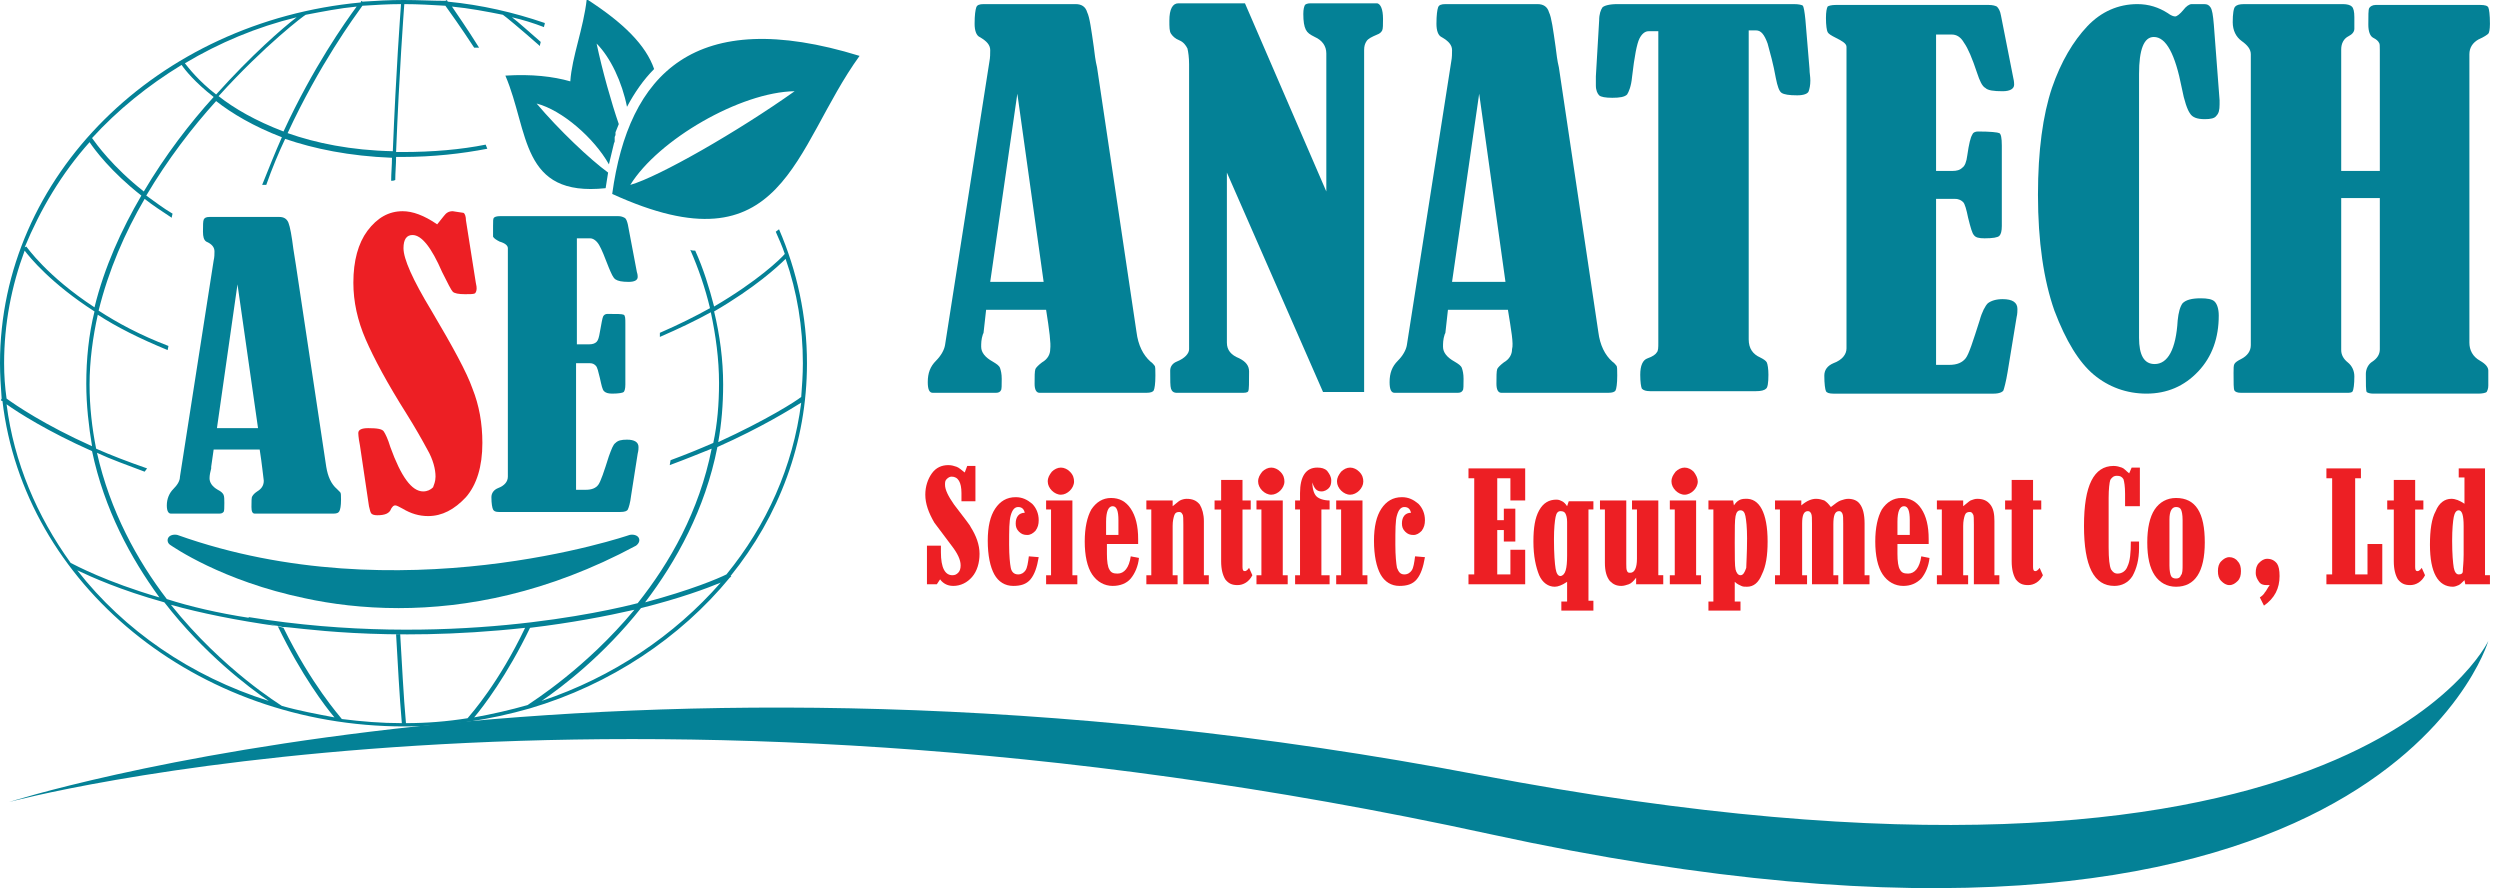
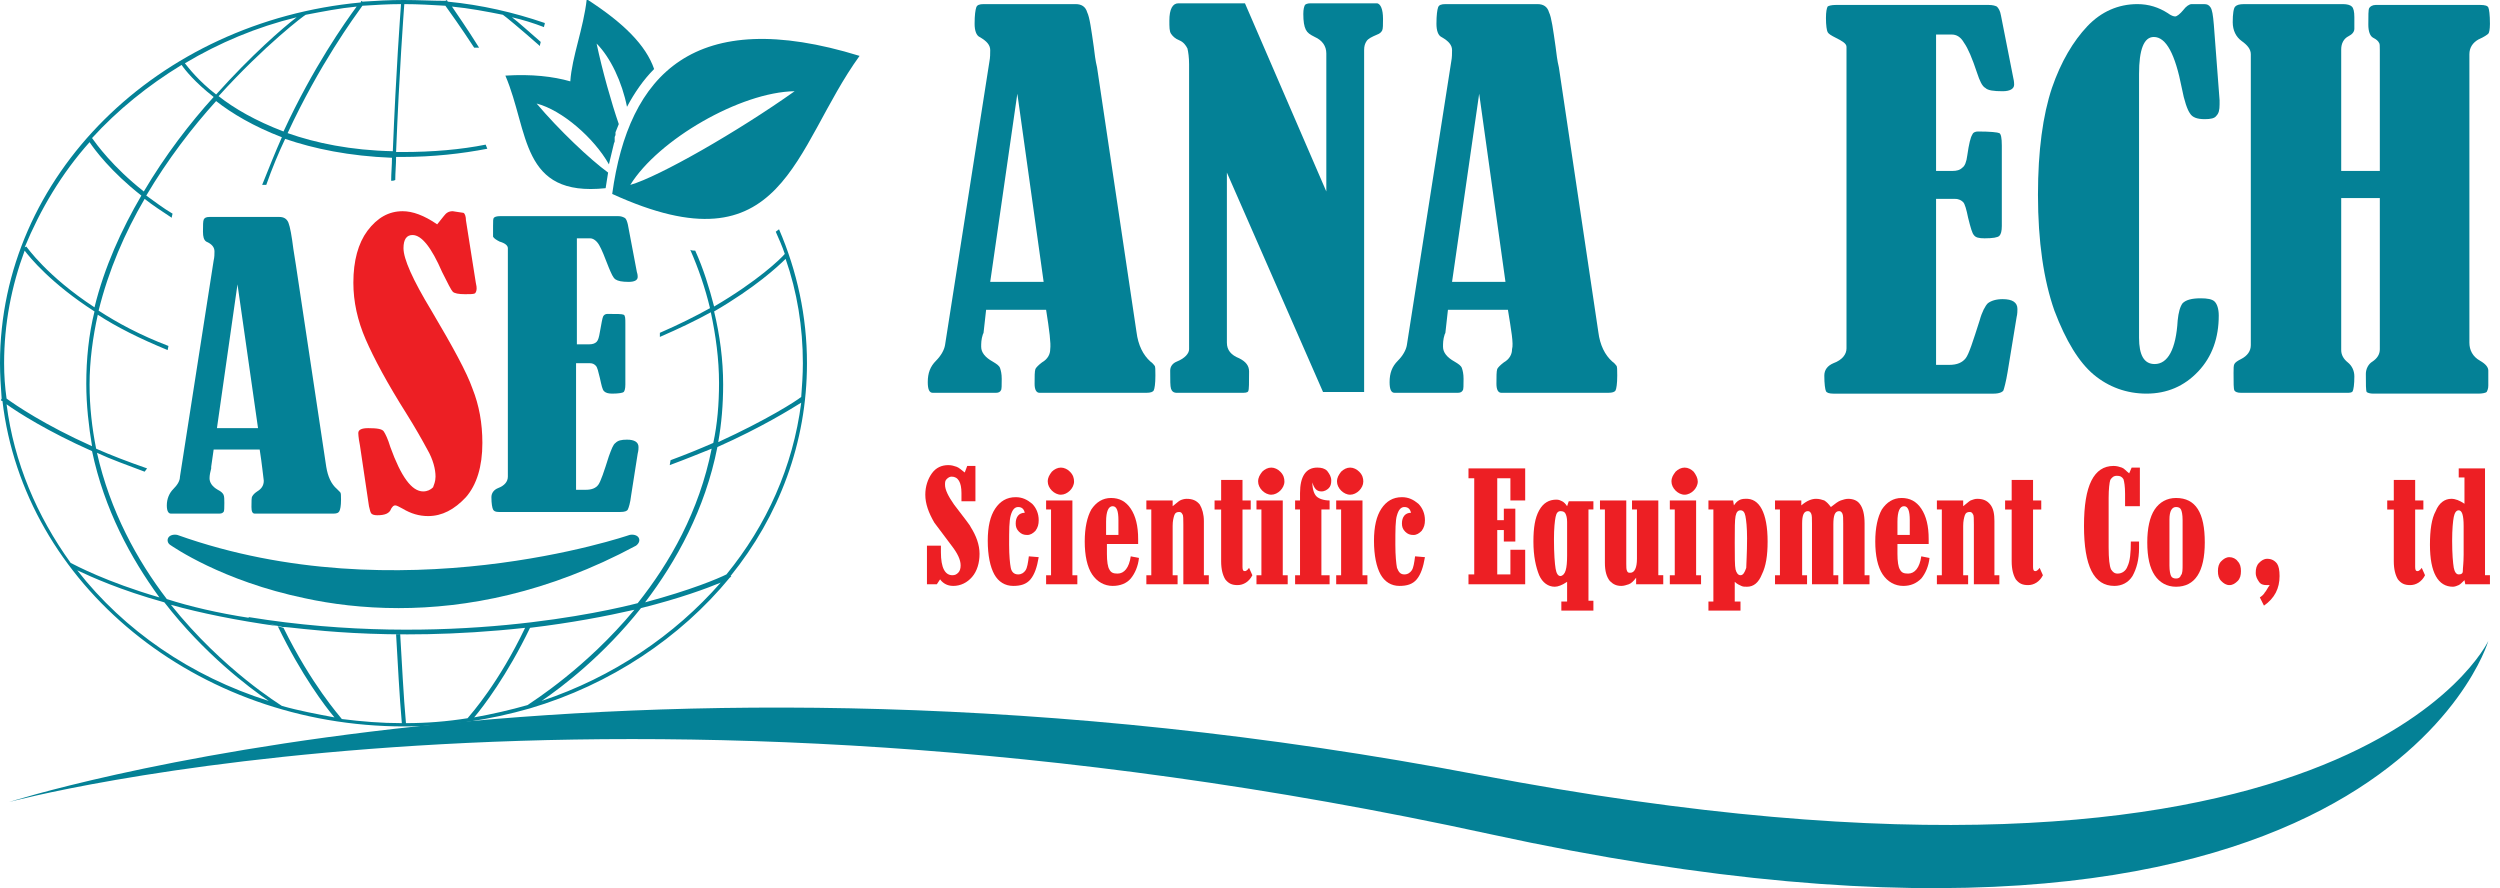
<svg xmlns="http://www.w3.org/2000/svg" width="197" height="70" viewBox="0 0 197 70" fill="none">
  <g clip-path="url(#clip0_1_24)">
    <path d="M82.433 24.413H77.706L77.511 26.161C77.511 26.226 77.511 26.226 77.447 26.356C77.317 26.744 77.317 27.068 77.317 27.327C77.317 27.78 77.641 28.169 78.224 28.493C78.548 28.687 78.742 28.816 78.807 29.011C78.871 29.205 78.936 29.464 78.936 29.852C78.936 30.37 78.936 30.694 78.871 30.759C78.807 30.889 78.677 30.953 78.483 30.953H73.497C73.238 30.953 73.108 30.694 73.108 30.111C73.108 29.399 73.302 28.881 73.756 28.428C74.144 28.039 74.403 27.586 74.468 27.198L77.965 4.857C78.029 4.533 78.029 4.21 78.029 3.95C78.029 3.562 77.77 3.238 77.188 2.914C76.929 2.785 76.799 2.396 76.799 1.878C76.799 1.166 76.864 0.778 76.929 0.583C76.993 0.389 77.188 0.324 77.511 0.324H84.764C85.217 0.324 85.541 0.518 85.671 0.972C85.865 1.36 85.994 2.332 86.189 3.691C86.253 4.21 86.318 4.792 86.448 5.31L89.556 26.161C89.685 27.198 90.074 27.974 90.657 28.493C90.851 28.622 90.916 28.752 90.981 28.816C91.045 28.881 91.045 29.14 91.045 29.593C91.045 30.241 90.981 30.63 90.916 30.759C90.851 30.889 90.657 30.953 90.333 30.953H81.915C81.656 30.953 81.526 30.694 81.526 30.241C81.526 29.658 81.526 29.27 81.591 29.075C81.656 28.946 81.85 28.752 82.109 28.557C82.562 28.298 82.757 27.91 82.757 27.521C82.821 27.068 82.692 26.032 82.433 24.413ZM80.166 7.383L78.029 22.211H82.239L80.166 7.383Z" fill="#048196" />
    <path d="M96.679 13.599V27.003C96.679 27.586 97.003 27.975 97.65 28.234C98.168 28.493 98.427 28.817 98.427 29.27C98.427 30.177 98.427 30.695 98.362 30.824C98.298 30.954 98.103 30.954 97.78 30.954H92.729C92.47 30.954 92.34 30.824 92.275 30.63C92.211 30.436 92.211 29.982 92.211 29.205C92.211 28.881 92.405 28.622 92.729 28.493C93.376 28.234 93.7 27.845 93.7 27.522V5.052C93.7 4.534 93.635 4.08 93.571 3.821C93.441 3.562 93.247 3.303 92.923 3.174C92.599 3.044 92.405 2.85 92.275 2.656C92.146 2.461 92.146 2.138 92.146 1.62C92.146 0.713 92.405 0.26 92.858 0.26H98.103L104.514 15.089V4.21C104.514 3.627 104.19 3.174 103.608 2.915C103.219 2.72 103.025 2.591 102.895 2.332C102.766 2.073 102.701 1.684 102.701 1.102C102.701 0.713 102.766 0.519 102.831 0.389C102.895 0.325 103.025 0.26 103.284 0.26H108.529C108.788 0.325 108.982 0.713 108.982 1.49C108.982 1.943 108.982 2.267 108.917 2.397C108.853 2.526 108.723 2.656 108.529 2.72C108.076 2.915 107.817 3.044 107.687 3.238C107.558 3.433 107.493 3.627 107.493 3.951V30.889H104.255L96.679 13.599Z" fill="#048196" />
    <path d="M118.825 24.413H114.098L113.904 26.161C113.904 26.226 113.904 26.226 113.839 26.356C113.71 26.744 113.71 27.068 113.71 27.327C113.71 27.78 114.033 28.169 114.616 28.493C114.94 28.687 115.134 28.816 115.199 29.011C115.264 29.205 115.328 29.464 115.328 29.852C115.328 30.37 115.328 30.694 115.264 30.759C115.199 30.889 115.069 30.953 114.875 30.953H109.889C109.63 30.953 109.5 30.694 109.5 30.111C109.5 29.399 109.695 28.881 110.148 28.428C110.537 28.039 110.796 27.586 110.86 27.198L114.357 4.857C114.422 4.533 114.422 4.21 114.422 3.95C114.422 3.562 114.163 3.238 113.58 2.914C113.321 2.785 113.192 2.396 113.192 1.878C113.192 1.166 113.256 0.778 113.321 0.583C113.386 0.389 113.58 0.324 113.904 0.324H121.156C121.61 0.324 121.933 0.518 122.063 0.972C122.257 1.36 122.387 2.332 122.581 3.691C122.646 4.21 122.71 4.792 122.84 5.31L125.948 26.161C126.078 27.198 126.466 27.974 127.049 28.493C127.243 28.622 127.308 28.752 127.373 28.816C127.438 28.881 127.438 29.14 127.438 29.593C127.438 30.241 127.373 30.63 127.308 30.759C127.243 30.889 127.049 30.953 126.725 30.953H118.307C118.048 30.953 117.919 30.694 117.919 30.241C117.919 29.658 117.919 29.27 117.983 29.075C118.048 28.946 118.242 28.752 118.501 28.557C118.955 28.298 119.149 27.91 119.149 27.521C119.278 27.068 119.084 26.032 118.825 24.413ZM116.559 7.383L114.422 22.211H118.631L116.559 7.383Z" fill="#048196" />
-     <path d="M130.74 2.461H129.898C129.639 2.461 129.38 2.655 129.186 3.044C128.992 3.432 128.797 4.404 128.603 6.087C128.538 6.8 128.344 7.253 128.215 7.447C128.02 7.642 127.632 7.706 127.049 7.706C126.531 7.706 126.142 7.642 126.013 7.512C125.883 7.383 125.754 7.123 125.754 6.735C125.754 6.476 125.754 6.282 125.754 6.023L126.013 1.619C126.013 1.101 126.142 0.778 126.272 0.583C126.401 0.454 126.79 0.324 127.438 0.324H141.36C141.748 0.324 142.007 0.389 142.072 0.454C142.137 0.583 142.202 0.907 142.266 1.555L142.59 5.44C142.59 5.764 142.655 6.023 142.655 6.346C142.655 6.735 142.59 6.994 142.525 7.188C142.461 7.383 142.137 7.512 141.619 7.512C140.971 7.512 140.583 7.447 140.389 7.318C140.194 7.188 140.065 6.8 139.935 6.152C139.741 5.051 139.482 4.145 139.288 3.432C139.029 2.72 138.77 2.396 138.381 2.396H137.798V26.744C137.798 27.456 138.122 27.91 138.705 28.169C138.964 28.298 139.158 28.428 139.223 28.557C139.288 28.687 139.352 29.075 139.352 29.529C139.352 30.176 139.288 30.565 139.158 30.63C139.029 30.759 138.77 30.824 138.381 30.824H130.028C129.704 30.824 129.51 30.759 129.38 30.63C129.315 30.5 129.251 30.111 129.251 29.529C129.251 28.816 129.445 28.363 129.833 28.234C130.222 28.104 130.481 27.91 130.546 27.78C130.675 27.651 130.675 27.392 130.675 27.003V2.461H130.74Z" fill="#048196" />
    <path d="M152.562 2.656V13.47H153.857C154.181 13.47 154.44 13.405 154.634 13.211C154.829 13.082 154.958 12.758 155.023 12.24C155.152 11.333 155.282 10.815 155.411 10.621C155.476 10.427 155.671 10.362 155.865 10.362C156.836 10.362 157.419 10.427 157.548 10.491C157.678 10.556 157.743 10.88 157.743 11.463V17.809C157.743 18.197 157.678 18.456 157.548 18.586C157.419 18.715 157.03 18.78 156.383 18.78C155.93 18.78 155.671 18.715 155.541 18.521C155.411 18.392 155.282 17.938 155.088 17.161C154.958 16.514 154.829 16.06 154.699 15.931C154.57 15.801 154.375 15.672 154.052 15.672H152.562V28.752H153.598C154.246 28.752 154.634 28.558 154.893 28.234C155.152 27.91 155.476 26.874 155.994 25.256C156.189 24.543 156.448 24.09 156.642 23.896C156.901 23.701 157.289 23.572 157.807 23.572C158.584 23.572 158.973 23.831 158.973 24.349C158.973 24.479 158.973 24.738 158.908 24.997L158.196 29.335C158.066 30.112 157.937 30.565 157.872 30.76C157.807 30.889 157.548 31.019 157.095 31.019H144.468C144.144 31.019 143.95 30.954 143.885 30.824C143.82 30.695 143.756 30.242 143.756 29.594C143.756 29.141 144.015 28.817 144.468 28.623C145.18 28.364 145.504 27.91 145.504 27.457V3.692C145.504 3.433 145.18 3.239 144.662 2.98C144.274 2.786 144.079 2.656 144.015 2.527C143.95 2.397 143.885 2.009 143.885 1.426C143.885 0.908 143.95 0.649 144.015 0.519C144.079 0.454 144.338 0.39 144.662 0.39H156.707C157.03 0.39 157.225 0.454 157.354 0.519C157.484 0.649 157.613 0.843 157.678 1.231L158.649 6.153C158.714 6.412 158.714 6.606 158.714 6.671C158.714 6.995 158.39 7.189 157.807 7.189C157.095 7.189 156.642 7.124 156.448 6.93C156.189 6.8 155.994 6.347 155.8 5.764C155.411 4.599 155.088 3.822 154.764 3.368C154.505 2.915 154.181 2.721 153.793 2.721H152.562V2.656Z" fill="#048196" />
    <path d="M172.701 0.324H173.673C173.932 0.324 174.061 0.389 174.191 0.583C174.32 0.778 174.385 1.166 174.45 1.943L174.903 7.901C174.903 8.03 174.903 8.16 174.903 8.224C174.903 8.678 174.838 8.937 174.644 9.131C174.514 9.325 174.191 9.39 173.737 9.39C173.154 9.39 172.766 9.26 172.572 8.937C172.377 8.678 172.118 7.965 171.924 6.929C171.406 4.274 170.694 2.914 169.722 2.914C168.945 2.914 168.557 3.886 168.557 5.828V26.615C168.557 27.974 168.945 28.687 169.787 28.687C170.823 28.687 171.471 27.521 171.6 25.255C171.665 24.607 171.795 24.154 171.989 23.895C172.248 23.636 172.701 23.506 173.413 23.506C173.932 23.506 174.32 23.571 174.514 23.765C174.709 23.96 174.838 24.348 174.838 24.866C174.838 26.615 174.32 28.104 173.219 29.27C172.118 30.435 170.759 31.018 169.14 31.018C167.586 31.018 166.161 30.5 164.995 29.529C163.83 28.557 162.794 26.874 161.887 24.478C161.045 22.082 160.592 19.038 160.592 15.347C160.592 11.851 160.981 9.066 161.693 6.929C162.405 4.857 163.376 3.238 164.477 2.073C165.578 0.907 166.938 0.324 168.427 0.324C169.334 0.324 170.111 0.583 170.823 1.037C171.082 1.231 171.277 1.296 171.406 1.296C171.536 1.296 171.795 1.101 172.054 0.778C172.248 0.518 172.507 0.324 172.701 0.324Z" fill="#048196" />
    <path d="M184.487 13.47H187.53V3.95C187.53 3.627 187.53 3.432 187.465 3.368C187.401 3.238 187.271 3.109 187.012 2.979C186.753 2.85 186.624 2.461 186.624 1.943C186.624 1.231 186.624 0.778 186.688 0.648C186.753 0.518 186.947 0.389 187.206 0.389H195.43C195.819 0.389 196.013 0.454 196.078 0.583C196.142 0.713 196.207 1.166 196.207 1.878C196.207 2.332 196.142 2.591 196.078 2.655C196.013 2.72 195.754 2.914 195.301 3.109C194.847 3.368 194.588 3.756 194.588 4.274V27.003C194.588 27.586 194.847 28.104 195.43 28.428C195.883 28.687 196.078 28.946 196.078 29.205V30.37C196.078 30.63 196.013 30.759 195.948 30.889C195.883 30.953 195.624 31.018 195.301 31.018H187.012C186.753 31.018 186.559 30.953 186.494 30.889C186.429 30.759 186.429 30.306 186.429 29.464C186.429 29.075 186.624 28.687 186.947 28.493C187.336 28.234 187.53 27.91 187.53 27.521V15.606H184.487V27.586C184.487 27.974 184.681 28.298 185.005 28.557C185.328 28.816 185.523 29.205 185.523 29.658C185.523 30.306 185.458 30.694 185.393 30.824C185.328 30.953 185.134 30.953 184.94 30.953H176.587C176.327 30.953 176.133 30.889 176.068 30.759C176.004 30.63 176.004 30.176 176.004 29.399C176.004 29.011 176.004 28.816 176.068 28.687C176.133 28.557 176.327 28.428 176.587 28.298C177.105 28.039 177.364 27.651 177.364 27.198V4.274C177.364 3.886 177.105 3.562 176.651 3.238C176.198 2.914 175.939 2.396 175.939 1.749C175.939 1.101 176.004 0.648 176.133 0.518C176.263 0.389 176.457 0.324 176.846 0.324H184.616C184.94 0.324 185.199 0.389 185.328 0.518C185.458 0.648 185.523 0.907 185.523 1.36V2.267C185.523 2.526 185.328 2.72 185.069 2.85C184.681 3.044 184.487 3.432 184.487 3.886V13.47Z" fill="#048196" />
    <path d="M0.712 63.201C0.712 63.201 48.048 47.983 116.559 61.064C185.069 74.144 196.078 50.509 196.078 50.509C196.078 50.509 187.206 80.944 117.401 65.726C47.595 50.509 0.712 63.201 0.712 63.201Z" fill="#048196" />
    <path d="M31.406 47.919C28.622 47.919 26.096 47.596 24.024 47.142C17.484 45.782 13.598 43.063 13.404 42.933C13.21 42.804 13.145 42.545 13.275 42.35C13.404 42.156 13.728 42.091 13.987 42.156C31.406 48.373 49.408 42.221 49.602 42.156C49.861 42.091 50.185 42.156 50.314 42.35C50.444 42.545 50.379 42.804 50.12 42.998C43.127 46.754 36.716 47.919 31.406 47.919Z" fill="#048196" />
    <path d="M45.458 18.844V27.133H46.429C46.688 27.133 46.883 27.068 47.012 26.939C47.142 26.809 47.206 26.55 47.271 26.162C47.401 25.449 47.465 25.061 47.53 24.931C47.595 24.802 47.724 24.737 47.854 24.737C48.631 24.737 49.019 24.737 49.149 24.802C49.278 24.867 49.278 25.126 49.278 25.514V30.306C49.278 30.63 49.214 30.824 49.149 30.889C49.084 30.953 48.76 31.018 48.242 31.018C47.919 31.018 47.724 30.953 47.595 30.824C47.465 30.695 47.401 30.371 47.271 29.788C47.142 29.27 47.077 28.946 46.947 28.817C46.818 28.687 46.688 28.622 46.494 28.622H45.393V38.595H46.17C46.623 38.595 46.947 38.465 47.142 38.206C47.336 37.947 47.595 37.17 47.983 35.94C48.178 35.422 48.307 35.033 48.501 34.904C48.696 34.709 48.955 34.645 49.408 34.645C49.991 34.645 50.315 34.839 50.315 35.227C50.315 35.357 50.315 35.486 50.25 35.745L49.732 39.048C49.667 39.631 49.538 40.019 49.473 40.149C49.408 40.278 49.214 40.343 48.89 40.343H39.306C39.047 40.343 38.918 40.278 38.853 40.149C38.788 40.019 38.723 39.695 38.723 39.177C38.723 38.854 38.918 38.595 39.241 38.465C39.76 38.271 40.019 37.947 40.019 37.559V19.557C40.019 19.362 39.824 19.168 39.371 19.039C39.112 18.909 38.918 18.78 38.853 18.65C38.853 18.521 38.853 18.262 38.853 17.808C38.853 17.42 38.853 17.226 38.918 17.161C38.982 17.096 39.112 17.031 39.436 17.031H48.696C48.955 17.031 49.084 17.096 49.214 17.161C49.343 17.226 49.408 17.42 49.473 17.679L50.185 21.435C50.25 21.629 50.25 21.758 50.25 21.823C50.25 22.082 49.991 22.212 49.538 22.212C49.019 22.212 48.696 22.147 48.501 22.017C48.307 21.888 48.178 21.564 47.983 21.111C47.66 20.269 47.401 19.621 47.206 19.298C47.012 18.974 46.753 18.78 46.494 18.78H45.458V18.844Z" fill="#048196" />
    <path d="M20.463 35.421H16.836L16.642 36.781C16.642 36.781 16.642 36.846 16.642 36.911C16.577 37.17 16.512 37.429 16.512 37.688C16.512 38.011 16.707 38.335 17.16 38.594C17.419 38.724 17.549 38.853 17.613 38.983C17.678 39.112 17.678 39.371 17.678 39.63C17.678 40.019 17.678 40.278 17.613 40.343C17.549 40.407 17.484 40.472 17.29 40.472H13.469C13.275 40.472 13.145 40.278 13.145 39.825C13.145 39.307 13.339 38.853 13.663 38.53C13.987 38.206 14.181 37.882 14.181 37.558L16.836 20.528C16.901 20.269 16.901 20.01 16.901 19.815C16.901 19.492 16.707 19.233 16.253 19.038C16.059 18.909 15.995 18.65 15.995 18.261C15.995 17.743 15.995 17.419 16.059 17.29C16.124 17.16 16.253 17.096 16.512 17.096H22.017C22.34 17.096 22.599 17.225 22.729 17.549C22.858 17.873 22.988 18.585 23.117 19.621C23.182 20.01 23.247 20.463 23.312 20.852L25.708 36.781C25.837 37.558 26.096 38.141 26.549 38.53C26.679 38.659 26.744 38.724 26.808 38.789C26.873 38.853 26.873 39.048 26.873 39.371C26.873 39.889 26.808 40.148 26.744 40.278C26.679 40.407 26.549 40.472 26.291 40.472H20.074C19.88 40.472 19.815 40.278 19.815 39.954C19.815 39.501 19.815 39.177 19.88 39.112C19.945 38.983 20.074 38.853 20.268 38.724C20.592 38.53 20.786 38.27 20.786 37.882C20.722 37.429 20.657 36.652 20.463 35.421ZM18.714 22.406L17.095 33.738H20.333L18.714 22.406Z" fill="#048196" />
    <path d="M34.45 17.679C34.514 17.614 34.644 17.42 34.968 17.031C35.162 16.772 35.356 16.643 35.68 16.643C35.745 16.643 36.004 16.707 36.522 16.772C36.651 16.837 36.716 17.096 36.716 17.355L37.493 22.276C37.558 22.535 37.558 22.665 37.558 22.73C37.558 22.924 37.493 23.053 37.428 23.118C37.299 23.183 37.04 23.183 36.651 23.183C36.133 23.183 35.81 23.118 35.68 22.989C35.551 22.859 35.291 22.341 34.838 21.434C33.996 19.492 33.219 18.52 32.507 18.52C32.054 18.52 31.795 18.844 31.795 19.556C31.795 20.398 32.507 22.017 33.996 24.478C35.68 27.327 36.781 29.334 37.234 30.63C37.752 31.925 38.011 33.349 38.011 34.903C38.011 36.781 37.558 38.206 36.716 39.177C35.81 40.149 34.838 40.667 33.737 40.667C33.025 40.667 32.378 40.472 31.73 40.084C31.471 39.954 31.277 39.825 31.147 39.825C31.018 39.825 30.953 39.89 30.823 40.084C30.694 40.472 30.305 40.602 29.723 40.602C29.464 40.602 29.334 40.537 29.269 40.472C29.205 40.408 29.14 40.213 29.075 39.89L28.363 35.098C28.233 34.45 28.233 34.126 28.233 34.126C28.233 33.867 28.492 33.738 29.01 33.738C29.723 33.738 30.111 33.803 30.241 33.997C30.37 34.191 30.564 34.58 30.759 35.227C31.601 37.558 32.442 38.724 33.349 38.724C33.673 38.724 33.932 38.594 34.126 38.4C34.191 38.206 34.32 37.947 34.32 37.558C34.32 36.976 34.126 36.199 33.673 35.422C33.219 34.58 32.701 33.673 32.054 32.637C30.5 30.176 29.464 28.234 28.816 26.744C28.169 25.255 27.845 23.766 27.845 22.276C27.845 20.528 28.233 19.168 28.946 18.197C29.723 17.161 30.629 16.643 31.73 16.643C32.507 16.643 33.414 16.966 34.45 17.679Z" fill="#ED1F24" />
    <path d="M51.545 5.44C50.703 6.282 49.991 7.318 49.408 8.418C49.019 6.476 48.113 4.533 47.012 3.432C47.465 5.569 48.178 8.095 48.76 9.778C48.696 9.973 48.566 10.232 48.501 10.426V10.491V10.555V10.62C48.501 10.685 48.437 10.75 48.437 10.814V10.879V10.944V11.009V11.073V11.138C48.437 11.203 48.372 11.268 48.372 11.332C48.242 11.85 48.113 12.433 47.983 12.951C46.818 10.879 44.292 8.677 42.285 8.159C44.033 10.232 46.494 12.563 47.919 13.599C47.854 13.987 47.789 14.441 47.724 14.829C40.99 15.541 41.702 10.361 39.824 5.958C41.896 5.828 43.58 6.022 44.94 6.411C45.069 4.468 45.976 2.267 46.235 -0.064C49.149 1.813 50.897 3.562 51.545 5.44ZM67.734 4.404C62.488 11.656 61.841 21.499 48.242 15.282C49.537 5.828 54.718 0.389 67.734 4.404ZM62.618 7.188C58.344 7.253 51.869 11.009 49.667 14.57C51.933 13.923 58.15 10.361 62.618 7.188Z" fill="#048196" />
    <path d="M61.388 18.067C61.323 18.131 61.193 18.196 61.129 18.261C61.388 18.844 61.647 19.427 61.841 20.009C61.517 20.398 59.704 22.146 56.272 24.154C55.883 22.664 55.43 21.175 54.783 19.75C54.653 19.75 54.524 19.75 54.394 19.686C55.042 21.175 55.56 22.664 55.948 24.283C54.783 24.931 53.487 25.578 51.998 26.226V26.549C53.487 25.902 54.847 25.254 56.013 24.607C56.401 26.42 56.66 28.298 56.66 30.176C56.66 31.795 56.531 33.413 56.207 34.903C55.171 35.356 54.07 35.809 52.84 36.263L52.775 36.651C54.005 36.198 55.106 35.745 56.078 35.356C55.106 40.278 52.775 44.357 50.25 47.53C47.983 48.113 35.162 51.156 19.621 48.631C19.232 48.76 22.276 49.408 22.276 49.408C22.858 49.343 30.176 50.703 41.378 49.473C39.306 53.811 37.169 56.207 36.846 56.596C35.227 56.855 33.608 56.984 31.989 56.984C31.795 54.847 31.665 52.128 31.536 49.991C31.471 49.991 31.471 49.991 31.406 49.991C31.341 49.991 31.277 49.991 31.212 49.991C31.341 52.128 31.471 54.847 31.665 56.984C30.046 56.984 28.492 56.855 26.938 56.66C26.744 56.401 24.542 53.941 22.34 49.473C21.434 49.214 20.527 49.019 19.686 48.696C17.16 48.307 14.958 47.789 13.145 47.206C10.814 44.163 8.677 40.278 7.641 35.68C8.742 36.198 10.037 36.651 11.397 37.169C11.462 37.105 11.526 36.975 11.591 36.91C10.102 36.392 8.742 35.874 7.576 35.356C7.253 33.737 7.058 32.054 7.058 30.305C7.058 28.427 7.317 26.549 7.706 24.801C9.195 25.772 11.008 26.679 13.21 27.586L13.275 27.262C11.073 26.42 9.26 25.449 7.771 24.477C8.548 21.304 9.843 18.326 11.397 15.671C12.044 16.189 12.757 16.642 13.534 17.16C13.534 17.03 13.598 16.901 13.598 16.836C12.822 16.383 12.174 15.865 11.526 15.412C13.21 12.562 15.153 10.037 17.03 7.965C18.261 8.936 20.009 9.972 22.211 10.814C21.693 11.98 21.175 13.275 20.657 14.57H20.981C21.434 13.275 21.952 12.044 22.47 10.944C24.736 11.721 27.521 12.303 30.888 12.433C30.888 13.016 30.823 13.663 30.823 14.246C30.953 14.246 31.018 14.246 31.147 14.181C31.147 13.598 31.212 12.951 31.212 12.368C31.341 12.368 31.536 12.368 31.665 12.368C34.126 12.368 36.392 12.109 38.4 11.721C38.335 11.591 38.335 11.526 38.27 11.397C36.328 11.785 34.126 11.98 31.665 11.98C31.536 11.98 31.341 11.98 31.212 11.98C31.471 5.504 31.795 1.23 31.859 0.324C32.96 0.324 33.996 0.389 35.097 0.453C35.421 0.907 36.263 2.072 37.364 3.756H37.752C36.781 2.202 36.004 1.101 35.615 0.518C36.975 0.648 38.335 0.907 39.63 1.166C39.824 1.295 40.925 2.202 42.544 3.626C42.544 3.497 42.609 3.367 42.609 3.303C41.637 2.461 40.86 1.748 40.342 1.36C41.184 1.554 42.026 1.813 42.868 2.137C42.868 2.007 42.932 1.943 42.932 1.813C40.472 0.971 37.946 0.389 35.291 0.13C35.227 0.065 35.227 0 35.227 0L35.097 0.065C34.061 0.065 32.96 0 31.795 0C30.694 0 29.658 0.065 28.557 0.13L28.492 0.065C28.492 0.065 28.427 0.13 28.427 0.194C12.433 1.684 0 13.857 0 28.622C0 29.528 0.065 30.5 0.13 31.406L0.065 31.536C0.065 31.536 0.13 31.6 0.194 31.6C1.878 45.976 15.412 57.243 31.859 57.243C35.291 57.243 38.594 56.725 41.767 55.819C48.113 53.941 53.617 50.25 57.502 45.523C57.567 45.458 57.632 45.458 57.632 45.458L57.567 45.393C61.388 40.666 63.589 34.903 63.589 28.622C63.589 24.931 62.812 21.369 61.388 18.067ZM28.557 0.453C29.593 0.389 30.564 0.324 31.6 0.324C31.536 1.23 31.212 5.504 30.953 11.915C27.65 11.85 24.866 11.267 22.664 10.49C25.19 5.051 27.909 1.36 28.557 0.453ZM28.104 0.518C27.197 1.748 24.672 5.31 22.34 10.361C20.139 9.519 18.455 8.548 17.225 7.576C20.851 3.562 24.024 1.166 24.089 1.166C25.449 0.907 26.744 0.648 28.104 0.518ZM23.377 1.36C22.276 2.202 19.815 4.339 17.03 7.447C15.606 6.346 14.829 5.31 14.57 4.986C17.29 3.367 20.203 2.137 23.377 1.36ZM14.311 5.116C14.57 5.504 15.347 6.475 16.836 7.641C14.958 9.713 13.016 12.239 11.332 15.088C8.871 13.145 7.576 11.332 7.253 10.879C9.26 8.677 11.656 6.735 14.311 5.116ZM7.058 11.203C7.447 11.785 8.742 13.534 11.138 15.412C9.584 18.067 8.224 21.045 7.447 24.218C3.691 21.758 2.137 19.491 2.072 19.427L1.943 19.491C3.173 16.512 4.857 13.663 7.058 11.203ZM0.324 28.622C0.324 25.513 0.907 22.535 1.943 19.75C2.331 20.268 4.015 22.34 7.447 24.542C6.994 26.355 6.799 28.298 6.799 30.241C6.799 31.924 6.994 33.608 7.253 35.162C3.497 33.478 1.23 31.924 0.518 31.406C0.389 30.5 0.324 29.593 0.324 28.622ZM0.518 31.859C1.425 32.507 3.756 33.996 7.253 35.55C8.224 40.148 10.296 43.968 12.562 47.077C8.353 45.846 5.957 44.551 5.569 44.357C2.914 40.666 1.101 36.457 0.518 31.859ZM6.087 44.94C7.188 45.458 9.454 46.494 12.951 47.465C16.059 51.48 19.556 54.135 21.175 55.236C15.023 53.293 9.778 49.667 6.087 44.94ZM22.211 55.624C22.146 55.56 17.613 52.84 13.469 47.66C15.8 48.307 18.649 48.89 21.887 49.343C23.765 53.228 25.643 55.689 26.355 56.531C24.995 56.272 23.571 56.013 22.211 55.624ZM41.573 55.56C40.213 55.948 38.788 56.272 37.364 56.531C38.076 55.689 39.954 53.228 41.767 49.473C45.005 49.084 47.724 48.566 49.991 48.048C46.17 52.646 42.026 55.236 41.573 55.56ZM42.673 55.236C44.292 54.135 47.53 51.674 50.509 47.919C53.617 47.142 55.689 46.364 56.79 45.911C53.164 50.056 48.307 53.358 42.673 55.236ZM57.243 45.264C56.596 45.587 54.459 46.494 50.833 47.465C53.293 44.228 55.56 40.148 56.531 35.227C60.028 33.672 62.294 32.248 63.136 31.73C62.488 36.781 60.416 41.378 57.243 45.264ZM56.596 34.838C56.855 33.413 56.984 31.859 56.984 30.305C56.984 28.363 56.725 26.42 56.272 24.542C59.51 22.664 61.323 20.981 61.906 20.398C62.812 22.988 63.266 25.772 63.266 28.622C63.266 29.528 63.201 30.435 63.136 31.277C62.748 31.6 60.416 33.09 56.596 34.838Z" fill="#048196" />
    <path d="M77.188 43.645C77.188 44.357 76.994 45.005 76.605 45.458C76.217 45.911 75.698 46.17 75.116 46.17C74.857 46.17 74.662 46.106 74.533 46.041C74.403 45.976 74.209 45.847 74.08 45.652L73.821 46.041H73.044V42.997H74.144V43.515C74.144 44.746 74.468 45.328 75.051 45.328C75.245 45.328 75.375 45.264 75.504 45.134C75.634 45.005 75.698 44.81 75.698 44.551C75.698 44.098 75.439 43.58 74.986 42.997C74.533 42.415 74.08 41.767 73.626 41.184C73.173 40.407 72.914 39.695 72.914 38.983C72.914 38.335 73.108 37.752 73.432 37.299C73.756 36.846 74.209 36.651 74.727 36.651C74.986 36.651 75.18 36.716 75.375 36.781C75.569 36.846 75.763 37.04 76.022 37.234L76.217 36.716H76.864V39.501H75.763V38.853C75.763 38.011 75.504 37.558 74.986 37.558C74.857 37.558 74.727 37.623 74.598 37.752C74.468 37.882 74.468 38.011 74.468 38.206C74.468 38.594 74.727 39.112 75.18 39.76C76.022 40.86 76.476 41.443 76.476 41.508C76.929 42.22 77.188 42.933 77.188 43.645Z" fill="#ED1F24" />
    <path d="M81.85 43.904C81.721 44.681 81.526 45.264 81.203 45.652C80.879 46.041 80.426 46.17 79.843 46.17C79.195 46.17 78.677 45.846 78.353 45.264C78.03 44.681 77.835 43.774 77.835 42.609C77.835 41.508 78.03 40.666 78.418 40.083C78.807 39.501 79.325 39.177 80.037 39.177C80.555 39.177 80.944 39.371 81.332 39.695C81.656 40.019 81.85 40.472 81.85 40.99C81.85 41.314 81.785 41.573 81.591 41.832C81.397 42.026 81.203 42.156 80.944 42.156C80.685 42.156 80.49 42.091 80.296 41.897C80.102 41.702 80.037 41.508 80.037 41.249C80.037 40.731 80.296 40.407 80.749 40.407C80.685 40.083 80.49 39.954 80.231 39.954C79.972 39.954 79.778 40.148 79.649 40.601C79.519 41.055 79.519 41.767 79.519 42.932C79.519 43.774 79.584 44.422 79.649 44.746C79.713 45.069 79.908 45.264 80.231 45.264C80.49 45.264 80.685 45.134 80.814 44.94C80.944 44.746 81.008 44.357 81.073 43.839L81.85 43.904Z" fill="#ED1F24" />
    <path d="M84.894 46.041H82.433V45.329H82.822V40.148H82.433V39.436H84.505V45.329H84.894V46.041ZM84.635 37.947C84.635 38.206 84.505 38.465 84.311 38.659C84.117 38.853 83.858 38.983 83.599 38.983C83.34 38.983 83.081 38.853 82.886 38.659C82.692 38.465 82.563 38.206 82.563 37.947C82.563 37.623 82.692 37.428 82.886 37.169C83.081 36.975 83.34 36.846 83.599 36.846C83.858 36.846 84.117 36.975 84.311 37.169C84.57 37.428 84.635 37.688 84.635 37.947Z" fill="#ED1F24" />
    <path d="M89.75 43.968C89.686 44.616 89.427 45.199 89.103 45.587C88.779 45.976 88.261 46.17 87.678 46.17C87.031 46.17 86.448 45.846 86.059 45.263C85.671 44.681 85.477 43.774 85.477 42.673C85.477 41.572 85.671 40.731 85.995 40.148C86.383 39.565 86.901 39.241 87.549 39.241C88.196 39.241 88.714 39.5 89.103 40.083C89.491 40.666 89.686 41.443 89.686 42.479V42.867H87.225V43.645C87.225 44.227 87.29 44.681 87.419 44.875C87.549 45.134 87.743 45.199 88.067 45.199C88.585 45.199 88.973 44.745 89.103 43.839L89.75 43.968ZM88.132 42.22V40.99C88.132 40.277 88.002 39.889 87.678 39.889C87.354 39.889 87.16 40.277 87.16 41.119V42.155H88.132V42.22Z" fill="#ED1F24" />
    <path d="M95.319 46.041H93.247V41.314C93.247 40.925 93.247 40.602 93.182 40.537C93.118 40.407 93.053 40.343 92.923 40.343C92.729 40.343 92.599 40.407 92.535 40.602C92.47 40.796 92.405 41.055 92.405 41.444V45.329H92.794V46.041H90.333V45.329H90.722V40.148H90.333V39.436H92.405V39.889C92.664 39.695 92.859 39.501 92.988 39.436C93.118 39.371 93.312 39.307 93.506 39.307C93.959 39.307 94.283 39.436 94.542 39.76C94.736 40.084 94.866 40.537 94.866 41.055V45.329H95.254V46.041H95.319Z" fill="#ED1F24" />
    <path d="M98.686 45.329C98.427 45.847 97.974 46.106 97.521 46.106C97.068 46.106 96.809 45.977 96.55 45.653C96.355 45.329 96.226 44.876 96.226 44.228V40.149H95.708V39.436H96.226V37.817H97.909V39.436H98.557V40.149H97.909V44.681C97.909 44.94 97.974 45.005 98.104 45.005C98.168 45.005 98.298 44.94 98.427 44.746L98.686 45.329Z" fill="#ED1F24" />
    <path d="M101.471 46.041H99.01V45.329H99.399V40.148H99.01V39.436H101.082V45.329H101.471V46.041ZM101.212 37.947C101.212 38.206 101.082 38.465 100.888 38.659C100.694 38.853 100.435 38.983 100.176 38.983C99.917 38.983 99.658 38.853 99.463 38.659C99.269 38.465 99.14 38.206 99.14 37.947C99.14 37.623 99.269 37.428 99.463 37.169C99.658 36.975 99.917 36.846 100.176 36.846C100.435 36.846 100.694 36.975 100.888 37.169C101.147 37.428 101.212 37.688 101.212 37.947Z" fill="#ED1F24" />
    <path d="M104.903 37.882C104.903 38.141 104.838 38.335 104.709 38.465C104.579 38.594 104.385 38.724 104.126 38.724C103.737 38.724 103.543 38.465 103.414 38.011C103.414 38.529 103.543 38.918 103.737 39.112C103.932 39.306 104.32 39.436 104.773 39.436V40.148H104.126V45.329H104.773V46.041H102.054V45.329H102.442V40.148H102.054V39.436H102.442V38.853C102.442 37.558 102.896 36.846 103.802 36.846C104.126 36.846 104.385 36.91 104.579 37.105C104.773 37.364 104.903 37.558 104.903 37.882Z" fill="#ED1F24" />
    <path d="M107.752 46.041H105.292V45.329H105.68V40.148H105.292V39.436H107.364V45.329H107.752V46.041ZM107.428 37.947C107.428 38.206 107.299 38.465 107.105 38.659C106.91 38.853 106.651 38.983 106.392 38.983C106.133 38.983 105.874 38.853 105.68 38.659C105.486 38.465 105.356 38.206 105.356 37.947C105.356 37.623 105.486 37.428 105.68 37.169C105.874 36.975 106.133 36.846 106.392 36.846C106.651 36.846 106.91 36.975 107.105 37.169C107.364 37.428 107.428 37.688 107.428 37.947Z" fill="#ED1F24" />
    <path d="M112.285 43.904C112.156 44.681 111.961 45.264 111.638 45.652C111.314 46.041 110.86 46.17 110.278 46.17C109.63 46.17 109.112 45.846 108.788 45.264C108.465 44.681 108.27 43.774 108.27 42.609C108.27 41.508 108.465 40.666 108.853 40.083C109.242 39.501 109.76 39.177 110.472 39.177C110.99 39.177 111.379 39.371 111.767 39.695C112.091 40.019 112.285 40.472 112.285 40.99C112.285 41.314 112.22 41.573 112.026 41.832C111.832 42.026 111.638 42.156 111.378 42.156C111.119 42.156 110.925 42.091 110.731 41.897C110.537 41.702 110.472 41.508 110.472 41.249C110.472 40.731 110.731 40.407 111.184 40.407C111.119 40.083 110.925 39.954 110.666 39.954C110.407 39.954 110.213 40.148 110.083 40.601C109.954 40.99 109.954 41.767 109.954 42.932C109.954 43.774 110.019 44.422 110.083 44.746C110.213 45.069 110.342 45.264 110.666 45.264C110.925 45.264 111.119 45.134 111.249 44.94C111.379 44.746 111.443 44.357 111.508 43.839L112.285 43.904Z" fill="#ED1F24" />
    <path d="M120.185 46.041H115.717V45.264H116.17V37.687H115.717V36.91H120.185V39.436H119.02V37.687H117.983V40.99H118.502V40.083H119.408V42.673H118.502V41.767H117.983V45.264H119.02V43.321H120.185V46.041Z" fill="#ED1F24" />
    <path d="M125.56 48.113H123.034V47.401H123.488V45.847C123.099 46.106 122.775 46.235 122.516 46.235C121.998 46.235 121.545 45.911 121.286 45.328C121.027 44.681 120.833 43.839 120.833 42.674C120.833 41.573 120.962 40.796 121.286 40.213C121.61 39.63 122.063 39.371 122.646 39.371C122.84 39.371 122.97 39.436 123.099 39.501C123.229 39.565 123.358 39.695 123.488 39.889L123.617 39.501H125.56V40.148H125.171V47.336H125.56V48.113ZM123.488 43.774V41.12C123.488 40.796 123.423 40.601 123.358 40.472C123.293 40.342 123.164 40.278 122.97 40.278C122.775 40.278 122.646 40.407 122.581 40.731C122.516 41.055 122.452 41.638 122.452 42.479C122.452 43.645 122.516 44.422 122.581 44.81C122.646 45.199 122.775 45.393 122.97 45.393C123.358 45.328 123.488 44.81 123.488 43.774Z" fill="#ED1F24" />
    <path d="M130.999 46.041H128.927V45.523C128.733 45.782 128.539 45.976 128.344 46.041C128.15 46.105 127.956 46.17 127.762 46.17C127.373 46.17 127.114 46.041 126.855 45.782C126.596 45.458 126.466 45.005 126.466 44.357V40.148H126.078V39.435H128.15V44.422C128.15 44.681 128.15 44.875 128.215 45.005C128.28 45.134 128.344 45.134 128.474 45.134C128.798 45.134 128.992 44.745 128.992 44.033V40.148H128.603V39.435H130.675V45.328H131.064V46.041H130.999Z" fill="#ED1F24" />
    <path d="M134.043 46.041H131.582V45.329H131.971V40.148H131.582V39.436H133.654V45.329H134.043V46.041ZM133.784 37.947C133.784 38.206 133.654 38.465 133.46 38.659C133.266 38.853 133.007 38.983 132.748 38.983C132.489 38.983 132.23 38.853 132.035 38.659C131.841 38.465 131.712 38.206 131.712 37.947C131.712 37.623 131.841 37.428 132.035 37.169C132.23 36.975 132.489 36.846 132.748 36.846C133.007 36.846 133.266 36.975 133.46 37.169C133.654 37.428 133.784 37.688 133.784 37.947Z" fill="#ED1F24" />
    <path d="M139.288 42.673C139.288 43.774 139.158 44.616 138.835 45.264C138.576 45.911 138.187 46.235 137.669 46.235C137.475 46.235 137.345 46.235 137.216 46.17C137.086 46.105 136.892 46.041 136.698 45.846V47.401H137.151V48.113H134.625V47.401H135.014V40.148H134.625V39.436H136.568L136.633 39.824C136.892 39.436 137.151 39.306 137.539 39.306C138.64 39.242 139.288 40.407 139.288 42.673ZM137.669 42.414C137.669 41.573 137.604 40.99 137.539 40.666C137.475 40.342 137.345 40.213 137.151 40.213C136.957 40.213 136.827 40.342 136.762 40.666C136.698 40.99 136.698 41.637 136.698 42.738C136.698 43.839 136.698 44.616 136.762 44.875C136.827 45.134 136.957 45.328 137.151 45.328C137.345 45.328 137.475 45.134 137.604 44.746C137.604 44.422 137.669 43.645 137.669 42.414Z" fill="#ED1F24" />
    <path d="M147.317 46.041H145.245V41.249C145.245 40.861 145.245 40.602 145.181 40.472C145.116 40.343 145.051 40.278 144.921 40.278C144.598 40.278 144.468 40.602 144.468 41.314V45.329H144.857V46.041H142.785V41.249C142.785 40.861 142.785 40.602 142.72 40.472C142.655 40.343 142.59 40.278 142.461 40.278C142.137 40.278 142.008 40.602 142.008 41.249V45.329H142.396V46.041H139.871V45.329H140.259V40.148H139.871V39.436H141.943V39.825C142.396 39.436 142.785 39.307 143.108 39.307C143.367 39.307 143.562 39.371 143.756 39.436C143.95 39.566 144.08 39.695 144.274 39.954C144.598 39.695 144.857 39.501 145.051 39.436C145.245 39.371 145.44 39.307 145.634 39.307C146.022 39.307 146.346 39.436 146.54 39.695C146.799 40.019 146.929 40.537 146.929 41.249V45.329H147.317V46.041Z" fill="#ED1F24" />
    <path d="M152.045 43.968C151.98 44.616 151.721 45.199 151.397 45.587C151.008 45.976 150.555 46.17 149.972 46.17C149.325 46.17 148.742 45.846 148.354 45.263C147.965 44.681 147.771 43.774 147.771 42.673C147.771 41.572 147.965 40.731 148.289 40.148C148.677 39.565 149.195 39.241 149.843 39.241C150.49 39.241 151.008 39.5 151.397 40.083C151.786 40.666 151.98 41.443 151.98 42.479V42.867H149.519V43.645C149.519 44.227 149.584 44.681 149.713 44.875C149.843 45.134 150.037 45.199 150.361 45.199C150.879 45.199 151.268 44.745 151.397 43.839L152.045 43.968ZM150.49 42.22V40.99C150.49 40.277 150.361 39.889 150.037 39.889C149.713 39.889 149.519 40.277 149.519 41.119V42.155H150.49V42.22Z" fill="#ED1F24" />
    <path d="M157.613 46.041H155.541V41.314C155.541 40.925 155.541 40.602 155.476 40.537C155.412 40.407 155.347 40.343 155.217 40.343C155.023 40.343 154.894 40.407 154.829 40.602C154.764 40.796 154.699 41.055 154.699 41.444V45.329H155.088V46.041H152.627V45.329H153.016V40.148H152.627V39.436H154.699V39.889C154.958 39.695 155.153 39.501 155.282 39.436C155.476 39.371 155.606 39.307 155.8 39.307C156.253 39.307 156.577 39.436 156.836 39.76C157.095 40.084 157.16 40.537 157.16 41.055V45.329H157.549V46.041H157.613Z" fill="#ED1F24" />
    <path d="M160.981 45.329C160.722 45.847 160.268 46.106 159.815 46.106C159.362 46.106 159.103 45.977 158.844 45.653C158.65 45.329 158.52 44.876 158.52 44.228V40.149H158.002V39.436H158.52V37.817H160.204V39.436H160.851V40.149H160.204V44.681C160.204 44.94 160.268 45.005 160.398 45.005C160.463 45.005 160.592 44.94 160.722 44.746L160.981 45.329Z" fill="#ED1F24" />
    <path d="M168.557 43.191C168.557 44.098 168.363 44.81 168.039 45.393C167.715 45.911 167.197 46.17 166.614 46.17C164.996 46.17 164.219 44.616 164.219 41.443C164.219 39.824 164.413 38.658 164.801 37.881C165.19 37.104 165.773 36.716 166.55 36.716C166.809 36.716 167.003 36.781 167.197 36.845C167.391 36.91 167.521 37.104 167.78 37.299L167.974 36.845H168.622V39.889H167.456V38.917C167.456 38.335 167.391 37.946 167.327 37.752C167.197 37.558 167.068 37.493 166.809 37.493C166.55 37.493 166.42 37.622 166.291 37.817C166.226 38.011 166.161 38.529 166.161 39.241V43.127C166.161 44.033 166.226 44.616 166.355 44.875C166.485 45.069 166.614 45.199 166.873 45.199C167.197 45.199 167.521 45.004 167.651 44.616C167.845 44.227 167.91 43.58 167.91 42.673H168.557V43.191Z" fill="#ED1F24" />
    <path d="M173.737 42.738C173.737 45.069 172.96 46.235 171.471 46.235C170.759 46.235 170.176 45.911 169.787 45.328C169.399 44.745 169.205 43.904 169.205 42.738C169.205 41.637 169.399 40.731 169.787 40.148C170.176 39.565 170.759 39.241 171.471 39.241C173.025 39.241 173.737 40.407 173.737 42.738ZM171.989 44.486V40.99C171.989 40.536 171.924 40.277 171.86 40.148C171.795 40.018 171.665 39.953 171.471 39.953C171.147 39.953 170.953 40.277 170.953 40.925V44.551C170.953 45.004 171.018 45.263 171.082 45.393C171.147 45.522 171.277 45.587 171.471 45.587C171.665 45.587 171.795 45.522 171.86 45.328C171.989 45.199 171.989 44.875 171.989 44.486Z" fill="#ED1F24" />
    <path d="M176.587 45.005C176.587 45.329 176.522 45.588 176.328 45.782C176.133 45.976 175.939 46.106 175.68 46.106C175.421 46.106 175.227 45.976 175.032 45.782C174.838 45.588 174.773 45.329 174.773 45.005C174.773 44.681 174.838 44.422 175.032 44.228C175.227 44.034 175.421 43.904 175.68 43.904C175.939 43.904 176.198 44.034 176.328 44.228C176.522 44.422 176.587 44.681 176.587 45.005Z" fill="#ED1F24" />
    <path d="M179.63 45.393C179.63 46.364 179.242 47.141 178.4 47.724L178.076 47.077C178.27 46.947 178.4 46.818 178.465 46.688C178.594 46.559 178.659 46.364 178.853 46.105H178.594C178.335 46.105 178.141 46.041 178.011 45.846C177.882 45.652 177.752 45.458 177.752 45.134C177.752 44.81 177.817 44.551 178.011 44.357C178.205 44.163 178.4 44.033 178.659 44.033C178.983 44.033 179.242 44.163 179.436 44.422C179.565 44.616 179.63 44.94 179.63 45.393Z" fill="#ED1F24" />
-     <path d="M187.724 46.041H183.321V45.264H183.774V37.687H183.321V36.91H186.041V37.687H185.587V45.264H186.559V42.868H187.724V46.041Z" fill="#ED1F24" />
    <path d="M191.092 45.329C190.833 45.847 190.379 46.106 189.926 46.106C189.473 46.106 189.214 45.977 188.955 45.653C188.761 45.329 188.631 44.876 188.631 44.228V40.149H188.113V39.436H188.631V37.817H190.315V39.436H190.962V40.149H190.315V44.681C190.315 44.94 190.379 45.005 190.509 45.005C190.574 45.005 190.703 44.94 190.833 44.746L191.092 45.329Z" fill="#ED1F24" />
    <path d="M196.207 46.041H194.265L194.2 45.717C194.006 45.911 193.876 46.041 193.747 46.105C193.617 46.17 193.423 46.235 193.293 46.235C192.128 46.235 191.48 45.134 191.48 42.932C191.48 41.767 191.61 40.86 191.933 40.277C192.193 39.63 192.646 39.306 193.164 39.306C193.488 39.306 193.811 39.436 194.2 39.695V37.623H193.747V36.91H195.819V45.328H196.207V46.041ZM194.135 43.709V41.443C194.135 40.601 194.006 40.213 193.747 40.213C193.552 40.213 193.423 40.407 193.358 40.731C193.293 41.054 193.229 41.702 193.229 42.609C193.229 43.645 193.293 44.357 193.358 44.745C193.423 45.069 193.552 45.264 193.747 45.264C193.941 45.264 194.07 45.199 194.07 45.005C194.07 44.745 194.135 44.357 194.135 43.709Z" fill="#ED1F24" />
  </g>
  <defs>
    <clipPath id="clip0_1_24">
      <rect width="196.207" height="70" fill="white" />
    </clipPath>
  </defs>
</svg>